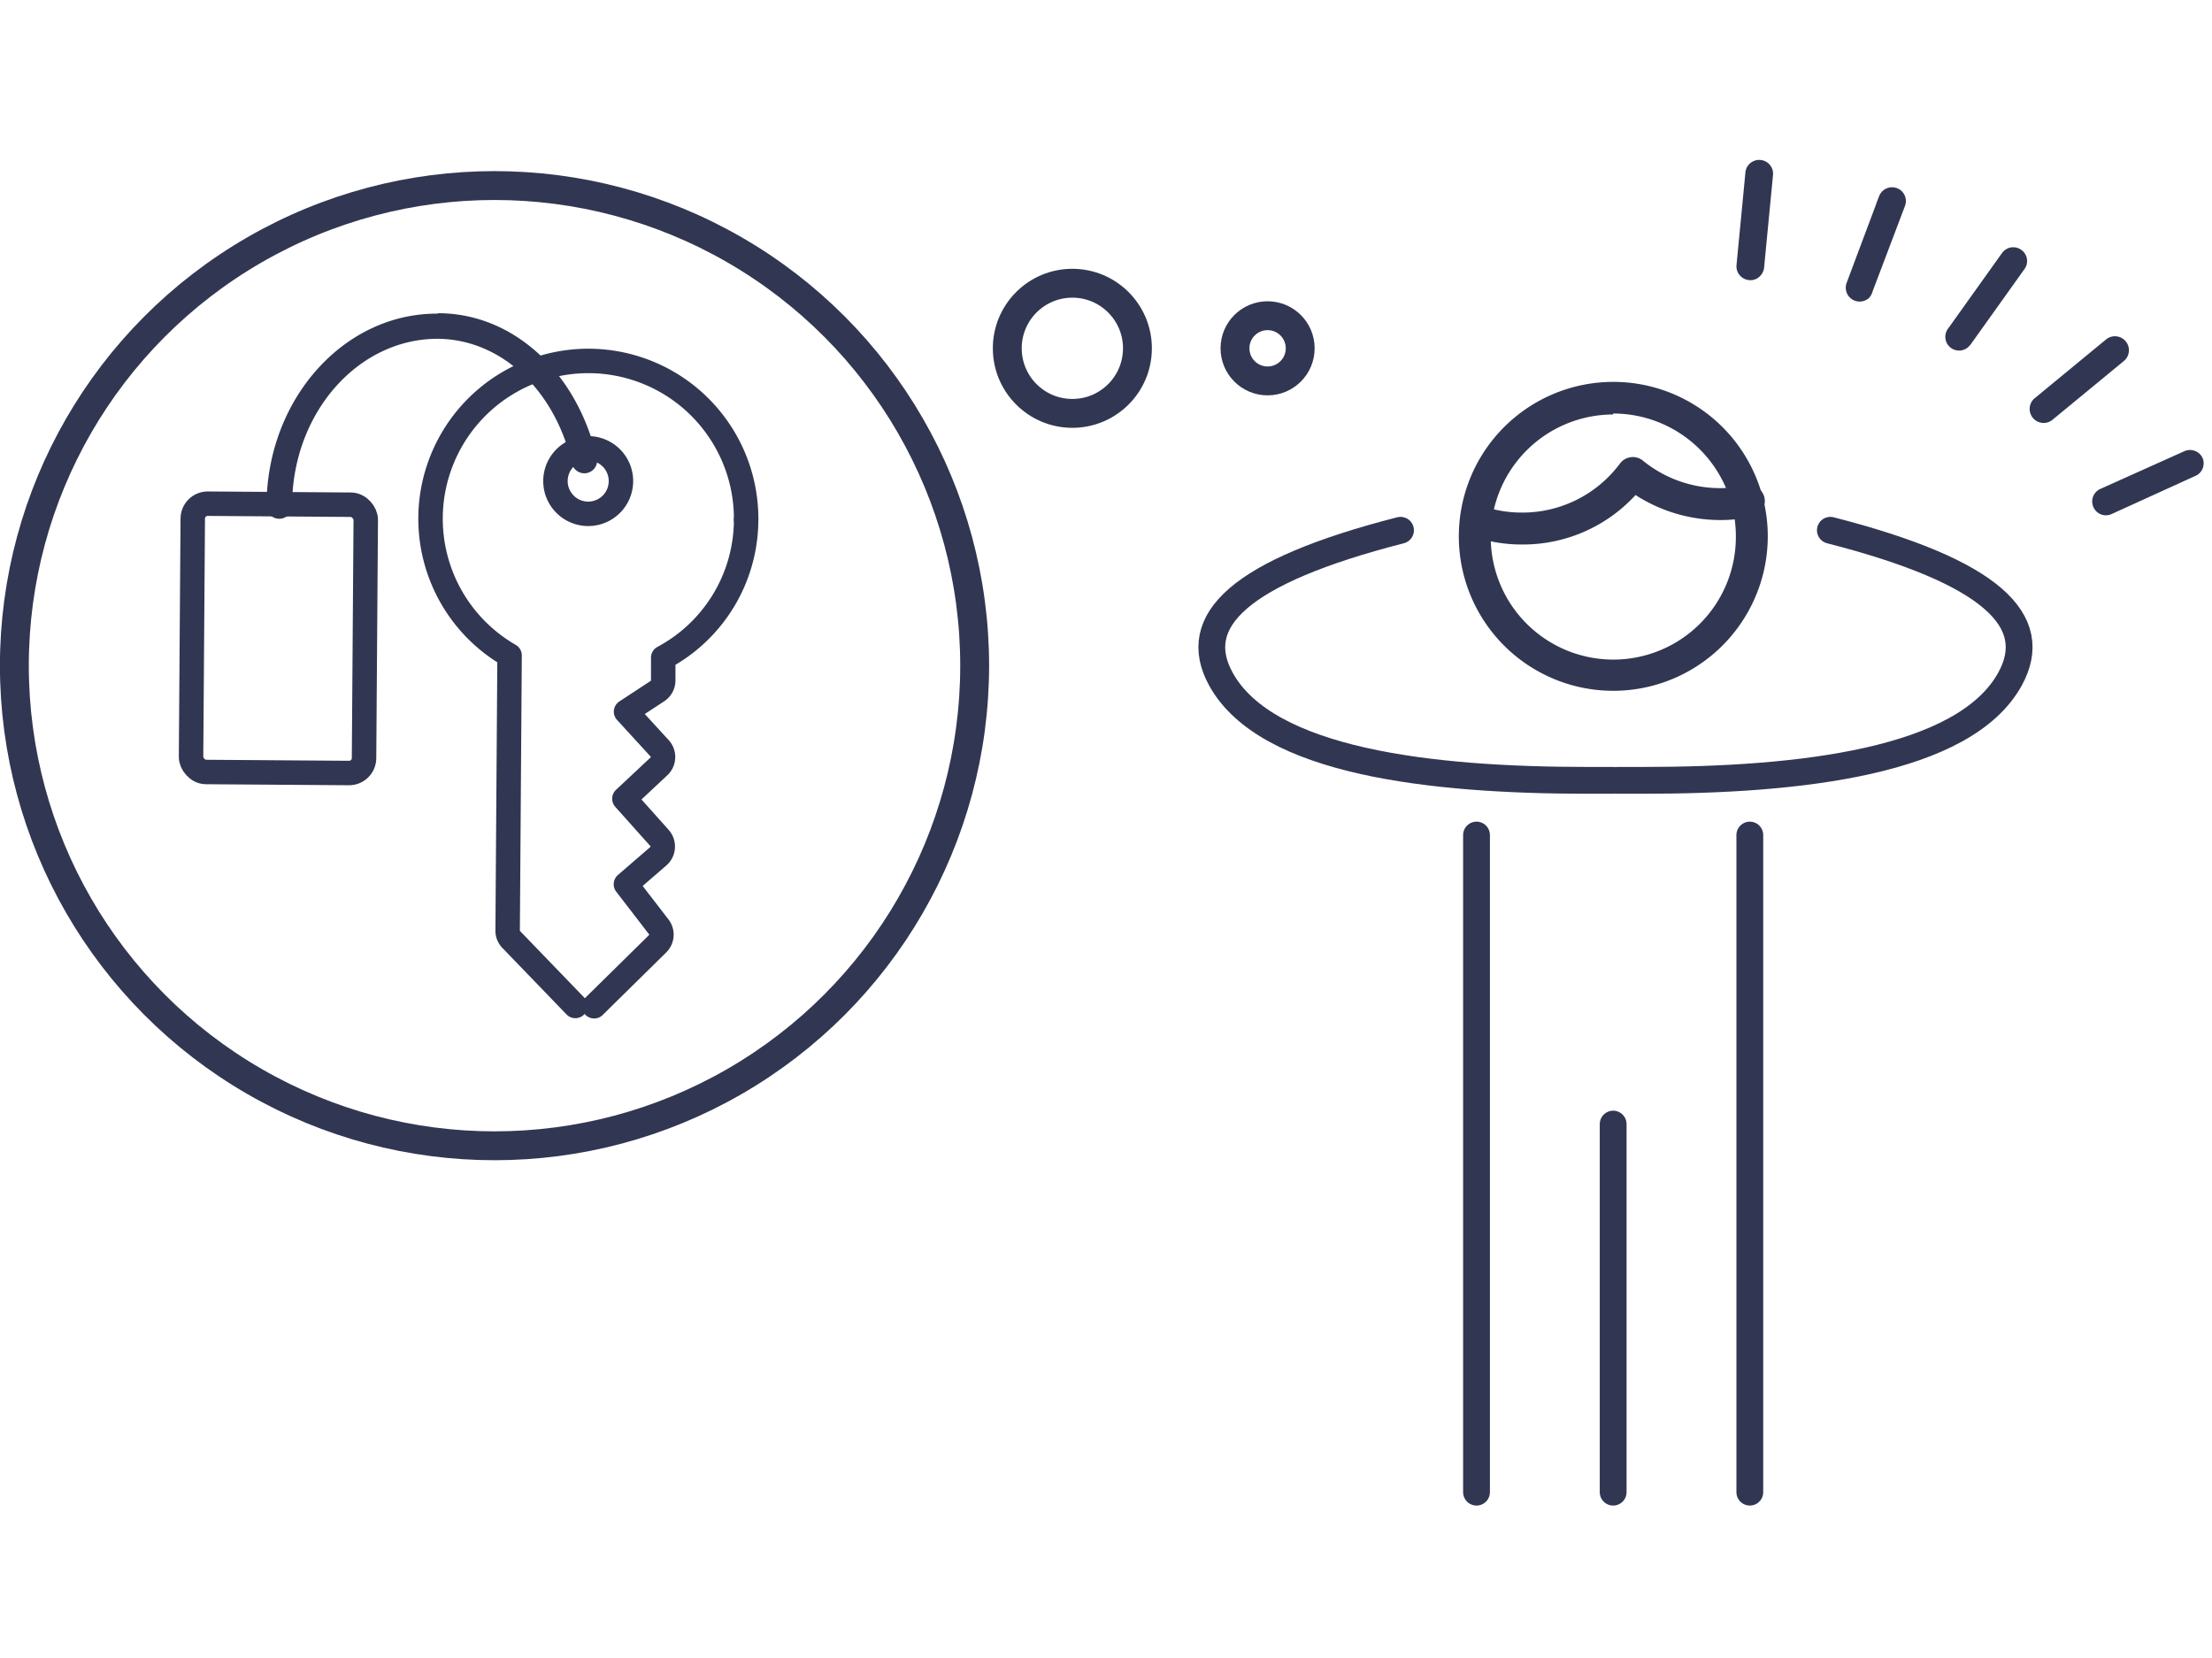
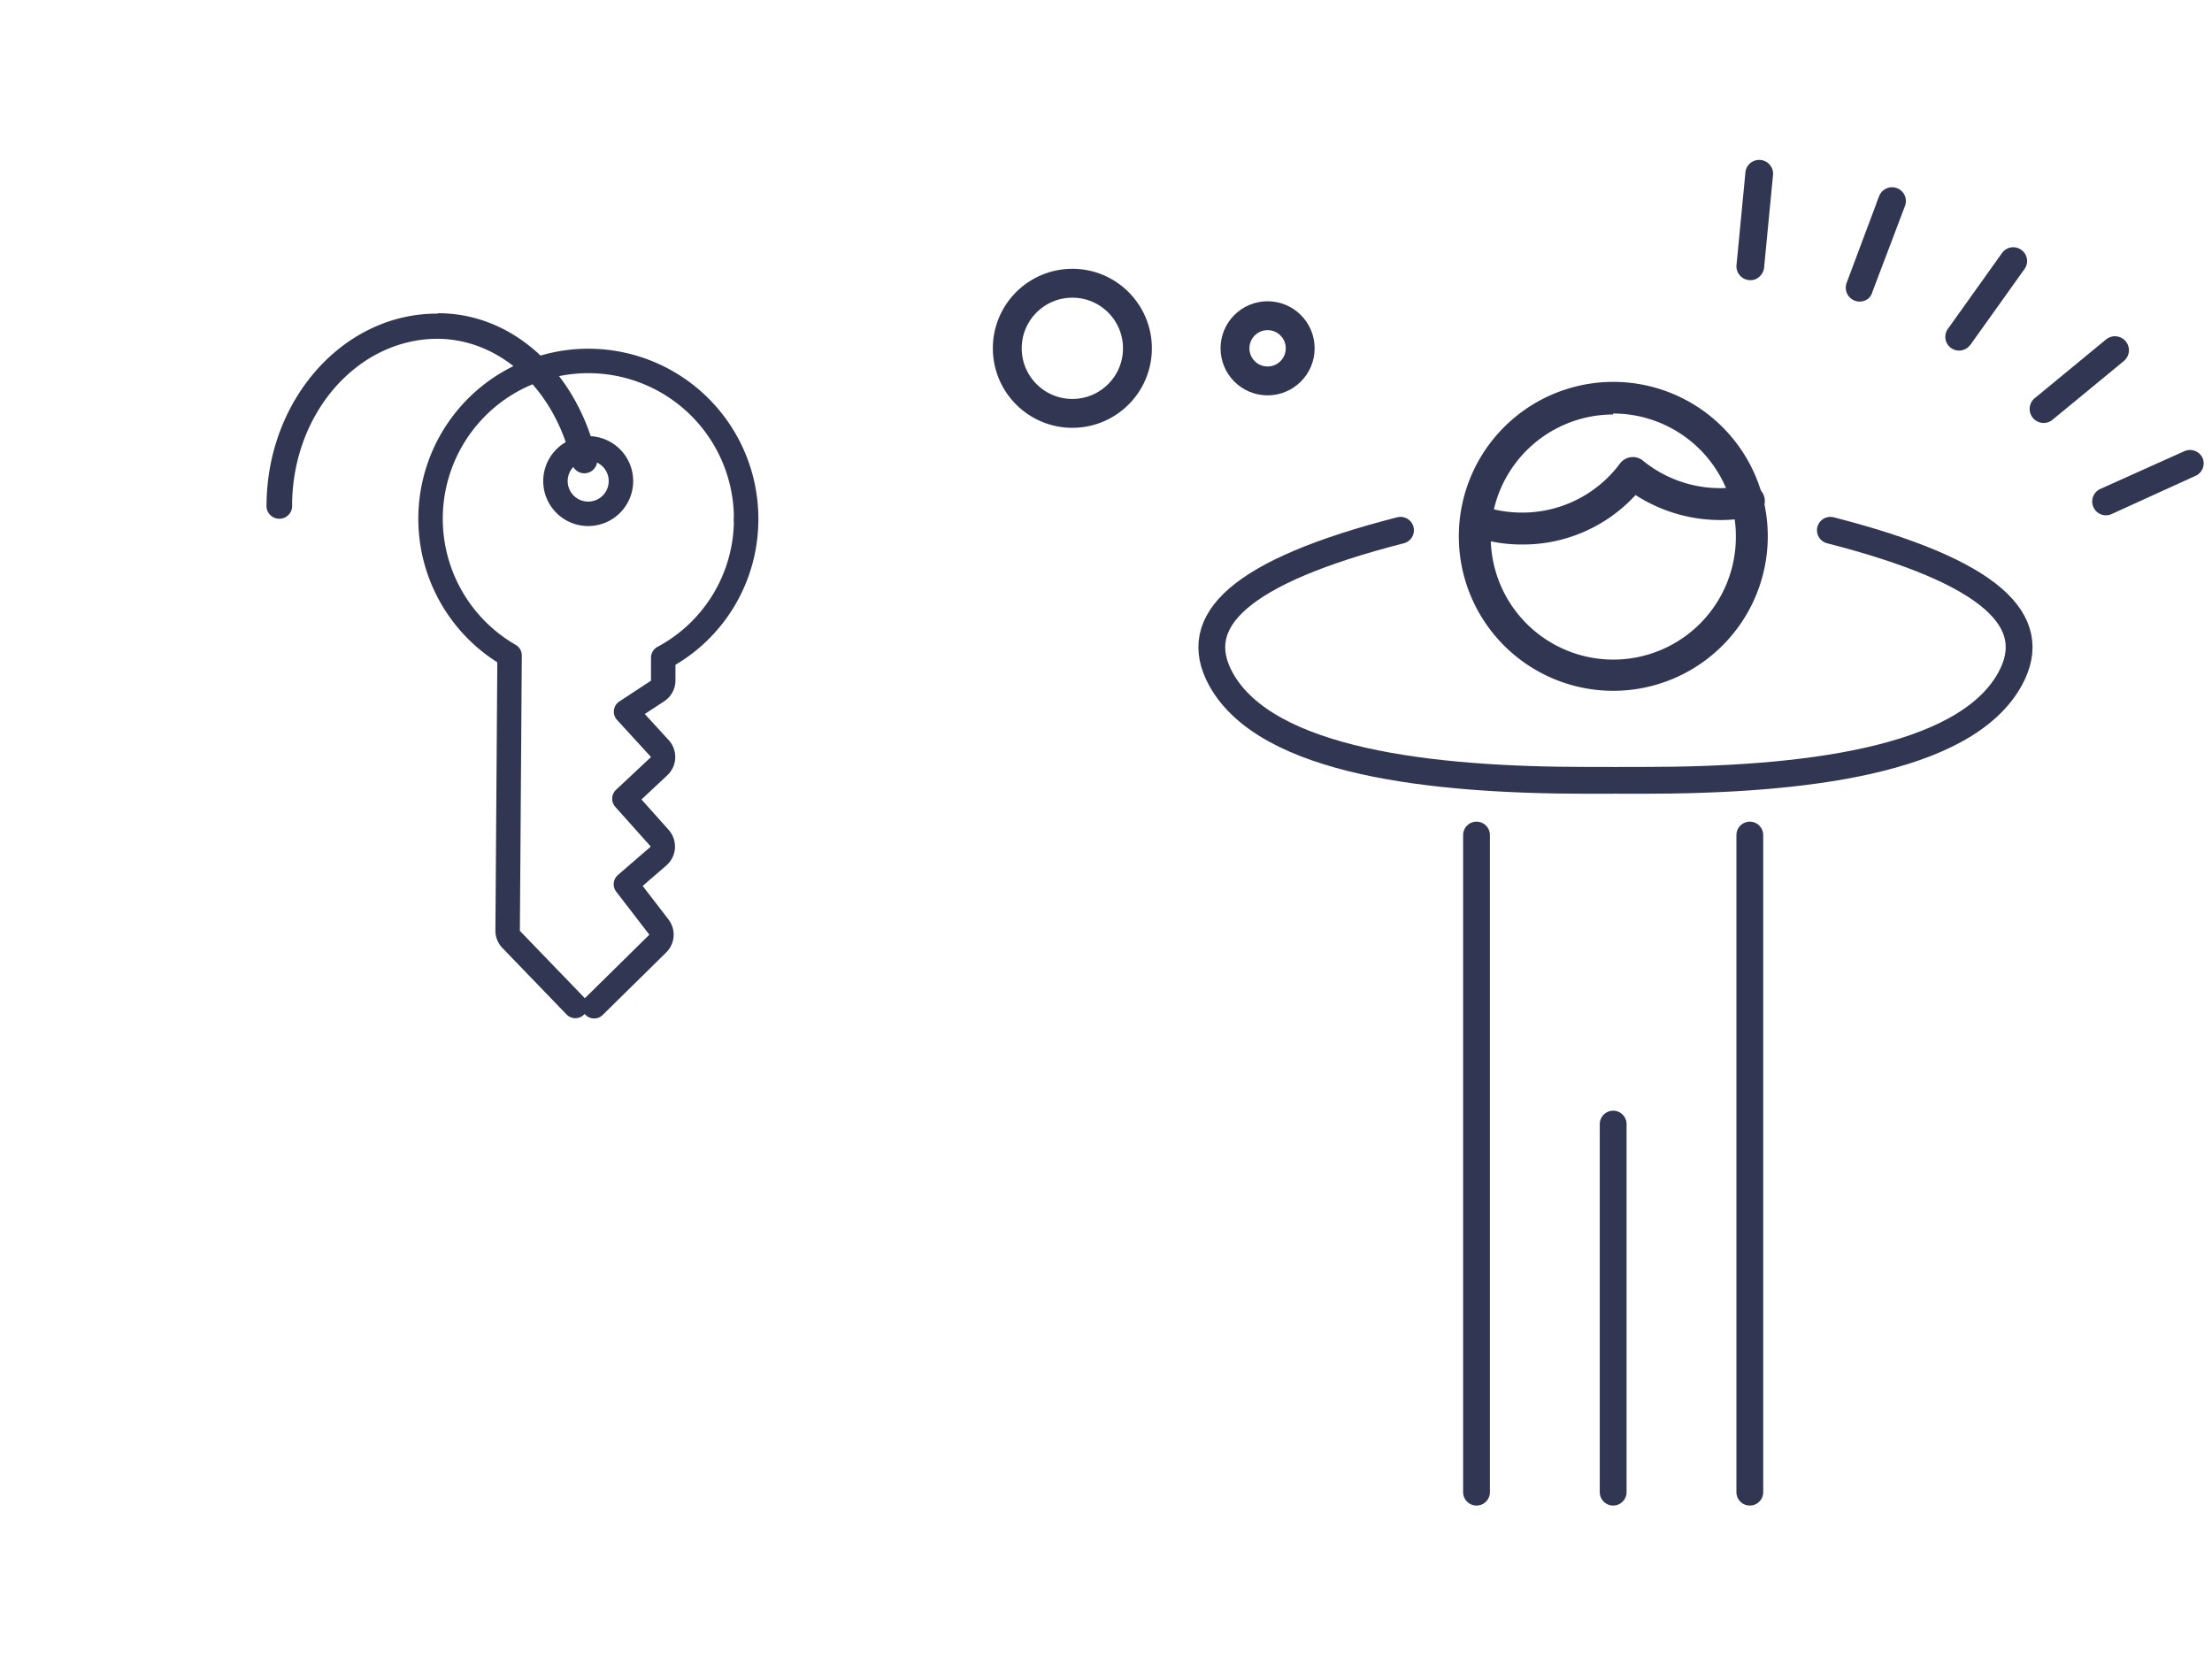
<svg xmlns="http://www.w3.org/2000/svg" width="160.09" height="120" viewBox="0 0 160.09 120">
  <defs>
    <style>.a,.c,.d{fill:#313752;}.a{opacity:0;}.b,.e,.f{fill:none;stroke-linecap:round;stroke-linejoin:round;}.b,.d,.e,.f{stroke:#313752;}.b{stroke-width:1.94px;}.d{stroke-miterlimit:10;stroke-width:0.75px;}.e{stroke-width:1.77px;}.f{stroke-width:2.09px;}</style>
  </defs>
  <rect class="a" x="0.09" width="160" height="120" />
  <path class="b" d="M101.36,38.38c-11.71,3-15.3,6.58-13,10.77,3.3,6,15.25,7.33,26.53,7.33h1.85" />
  <path class="b" d="M132.47,38.38c11.71,3,15.31,6.58,13,10.77-3.3,6-15.25,7.33-26.54,7.33h-1.84" />
  <path class="b" d="M106.86,108V60.44M126.64,108V60.44" />
  <line class="b" x1="116.75" y1="108" x2="116.75" y2="81.36" />
  <path class="c" d="M116.75,50A11.18,11.18,0,1,1,127.94,38.8,11.19,11.19,0,0,1,116.75,50Zm0-20a8.87,8.87,0,1,0,8.88,8.87A8.88,8.88,0,0,0,116.75,29.93Z" />
  <path class="c" d="M110.14,39.41a11,11,0,0,1-3.6-.6,1.15,1.15,0,0,1,.75-2.18,8.92,8.92,0,0,0,2.85.47,8.8,8.8,0,0,0,7.11-3.56,1.16,1.16,0,0,1,.78-.45,1.14,1.14,0,0,1,.86.24,8.84,8.84,0,0,0,5.58,2,9.16,9.16,0,0,0,1.86-.19,1.15,1.15,0,0,1,.49,2.25,10.52,10.52,0,0,1-2.35.25,11.33,11.33,0,0,1-6.1-1.81A11.05,11.05,0,0,1,110.14,39.41Z" />
  <path class="d" d="M142.21,24.83a.62.62,0,0,1-.9-.85l3.89-5.45a.62.62,0,0,1,.87-.14.61.61,0,0,1,.14.87l-3.89,5.45Z" />
  <path class="d" d="M153.46,25.85,148.3,30.1a.63.63,0,0,1-.79-1l5.16-4.25a.63.63,0,1,1,.79,1Z" />
  <path class="d" d="M158.9,34a.42.42,0,0,1-.14.09l-6.08,2.77a.61.61,0,0,1-.83-.31.62.62,0,0,1,.31-.82L158.24,33a.63.63,0,0,1,.83.31A.62.62,0,0,1,158.9,34Z" />
  <path class="d" d="M127.07,19.76a.57.57,0,0,1-.46.14.63.63,0,0,1-.56-.68l.64-6.65a.63.63,0,1,1,1.25.12l-.64,6.65A.65.65,0,0,1,127.07,19.76Z" />
  <path class="d" d="M135,21.3a.63.63,0,0,1-1-.7l2.35-6.27a.63.63,0,0,1,.81-.36.62.62,0,0,1,.36.8L135.16,21A.68.68,0,0,1,135,21.3Z" />
  <path class="e" d="M54,37.6a11.34,11.34,0,0,1-6,10v1.65a.92.92,0,0,1-.42.77l-2.27,1.49,2.41,2.63a.93.93,0,0,1,0,1.3l-2.53,2.37,2.54,2.84a.93.93,0,0,1-.07,1.31L45.3,64l2.38,3.09a.92.92,0,0,1-.09,1.22L43,72.83" />
  <path class="e" d="M41.64,72.81,37,68a.91.91,0,0,1-.26-.65l.14-19.91A11.42,11.42,0,1,1,54,37.6" />
  <path class="e" d="M42.59,32.45a2.37,2.37,0,1,0,2.35,2.39A2.37,2.37,0,0,0,42.59,32.45Z" />
  <path class="c" d="M31.7,22.67c5.4,0,10,4.2,11.47,10.35a.93.93,0,1,1-1.8.43c-1.26-5.31-5.15-8.89-9.69-8.93-5.76,0-10.49,5.33-10.54,12a.93.93,0,1,1-1.85,0c.06-7.67,5.62-13.87,12.41-13.82" />
-   <rect class="e" x="13.89" y="36.49" width="12.52" height="19.42" rx="1.08" transform="translate(0.33 -0.14) rotate(0.41)" />
-   <circle class="f" cx="35.79" cy="48.18" r="34.75" />
  <circle class="f" cx="77.61" cy="25.21" r="4.71" />
  <circle class="f" cx="91.74" cy="25.21" r="2.36" />
</svg>